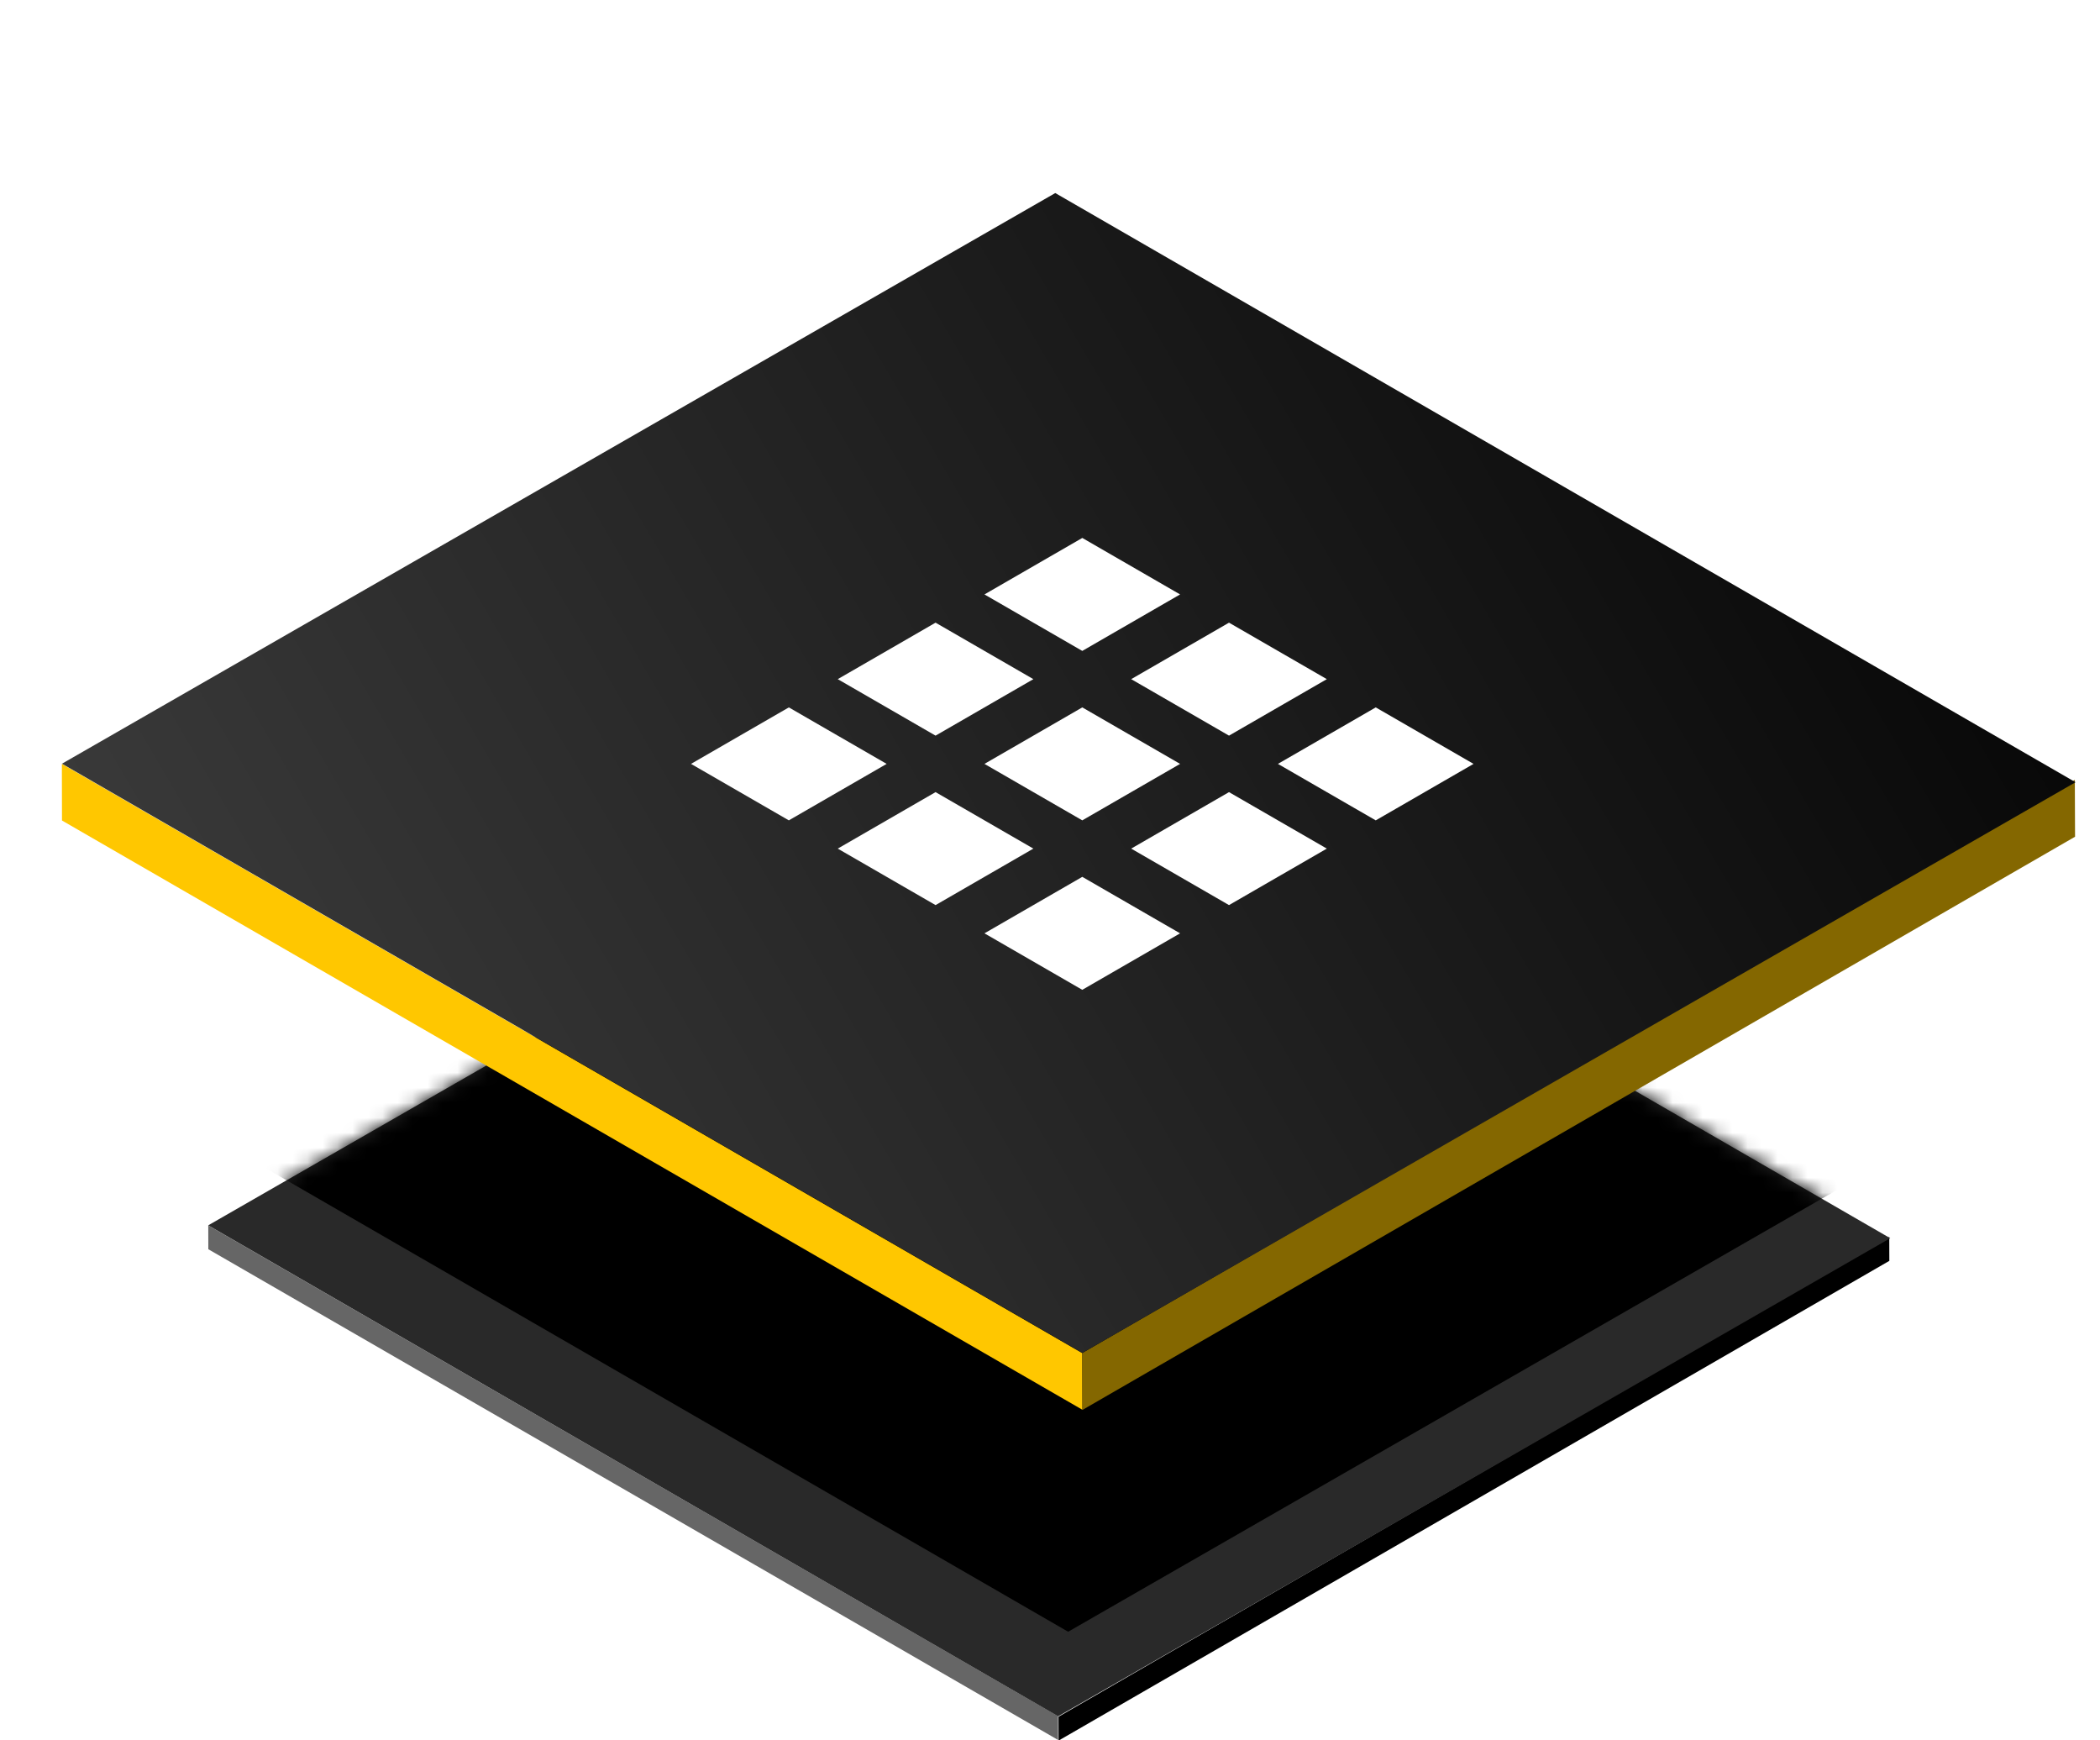
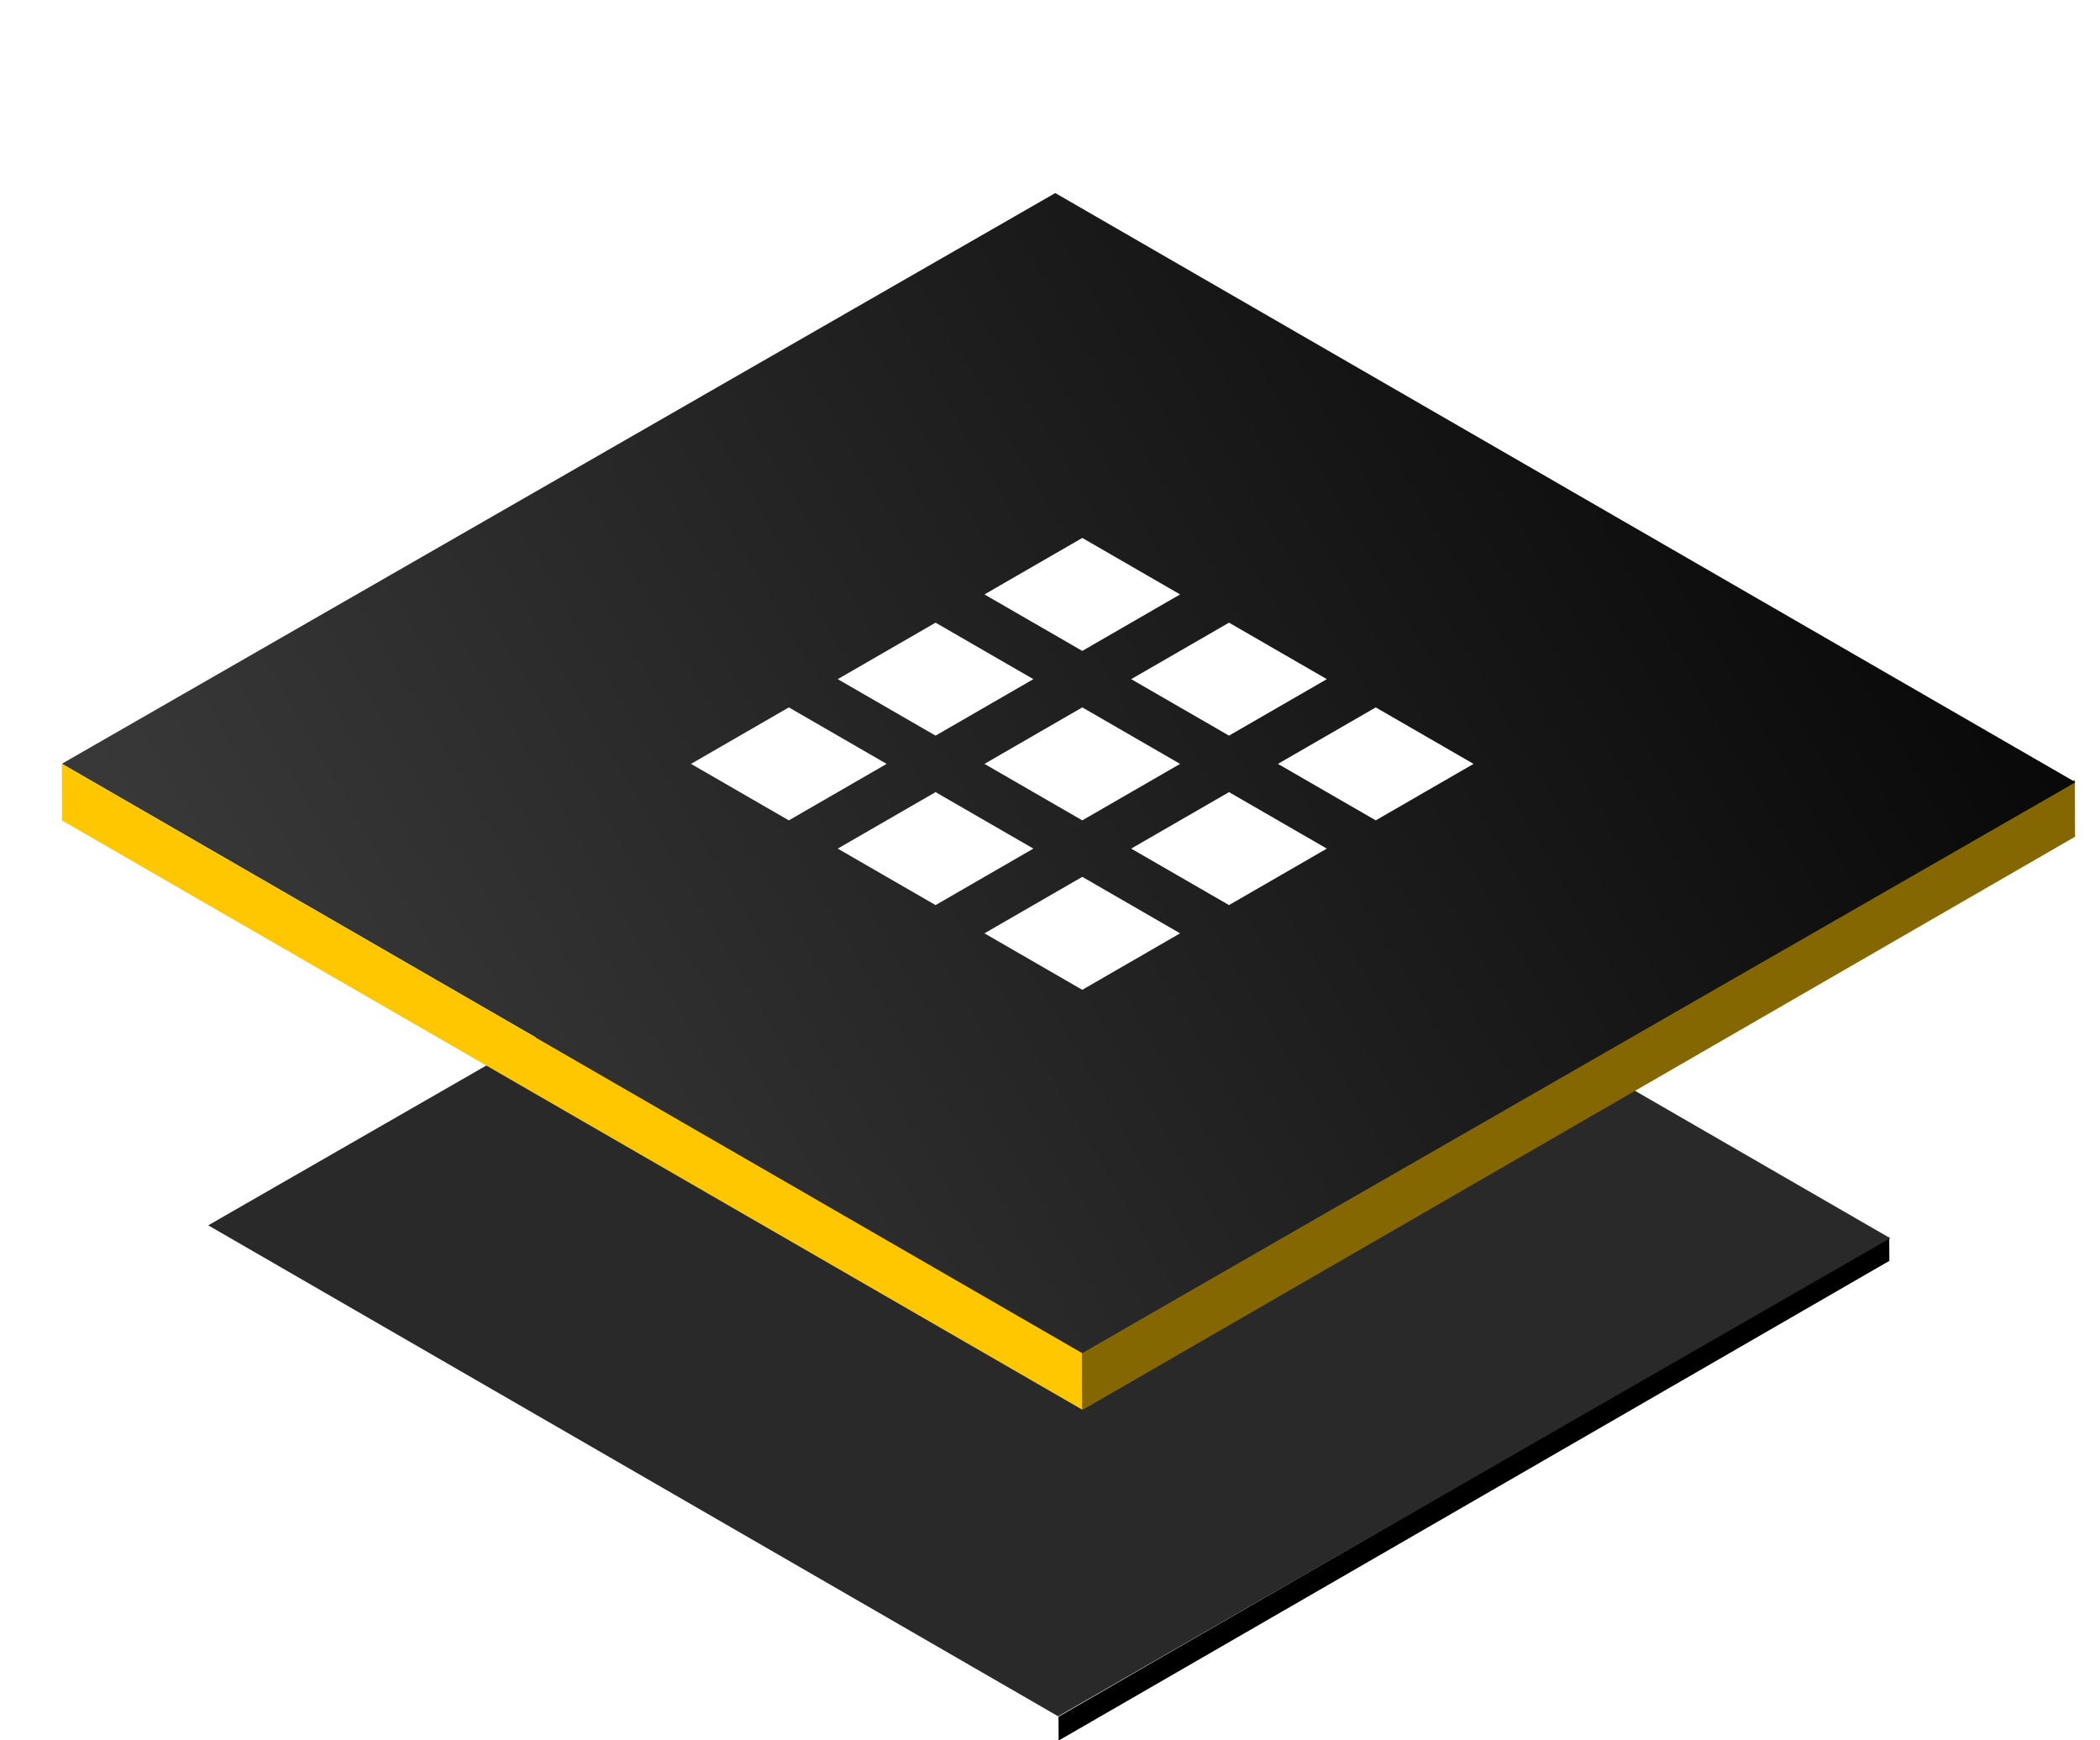
<svg xmlns="http://www.w3.org/2000/svg" width="140" height="116" fill="none">
  <g clip-path="url(#a)">
    <g clip-path="url(#b)">
      <g filter="url(#c)">
-         <path fill="#666" d="M70.54 104.388 13.884 71.679l.004 1.586 56.653 32.709z" />
        <path fill="#000" d="m125.956 74.04-55.382 31.975-.006-1.59L125.95 72.45z" />
        <path fill="#292929" d="M70.546 104.398 13.881 71.672 69.35 39.804l56.665 32.726z" />
        <mask id="d" width="114" height="66" x="13" y="39" maskUnits="userSpaceOnUse" style="mask-type:alpha">
          <path fill="#292929" d="M70.55 104.398 13.883 71.68l55.464-31.875 56.669 32.718z" />
        </mask>
        <g filter="url(#e)" mask="url(#d)">
-           <path fill="#000" d="M71.21 98.76 14.17 65.819l54.15-31.111 57.04 32.942z" />
+           <path fill="#000" d="M71.21 98.76 14.17 65.819z" />
        </g>
      </g>
      <path fill="#FFC700" d="M72.154 90.192 4.124 50.915l.008 3.774 68.03 39.277z" />
      <path fill="#846700" d="m138.337 55.77-66.17 38.203-.015-3.791 66.17-38.203z" />
      <path fill="url(#f)" d="M0 0h78.543v76.378H0z" transform="matrix(-.866 -.5 .867 -.498 72.15 90.175)" />
      <g clip-path="url(#g)">
        <path fill="#fff" d="m91.716 54.68 6.52-3.765-6.52-3.765-6.521 3.765 6.52 3.764Zm-9.782-5.648 6.521-3.765-6.521-3.765-6.521 3.765 6.521 3.765Zm-19.563 0 6.52-3.765-6.52-3.765-6.521 3.765 6.52 3.765Zm9.781-5.647 6.521-3.765-6.52-3.765-6.522 3.765 6.521 3.765Zm0 11.294 6.521-3.764-6.52-3.765-6.522 3.765 6.521 3.764Zm-9.781 5.648 6.52-3.765-6.52-3.765-6.521 3.765 6.52 3.765Zm9.781 5.647 6.521-3.765-6.52-3.765-6.522 3.765 6.521 3.765Zm9.782-5.647 6.521-3.765-6.521-3.765-6.521 3.765 6.521 3.765Zm-29.345-5.648 6.521-3.764-6.52-3.765-6.522 3.765 6.521 3.764Z" />
      </g>
    </g>
  </g>
  <defs>
    <clipPath id="a">
      <path fill="#fff" d="M0 0h140v116H0z" />
    </clipPath>
    <clipPath id="b">
      <path fill="#fff" d="M-30 0h200v116H-30z" />
    </clipPath>
    <clipPath id="g">
      <path fill="#fff" d="m33.026 50.915 39.126-22.59 39.126 22.59-39.126 22.59z" />
    </clipPath>
    <filter id="c" width="120.133" height="80.21" x="9.881" y="39.805" color-interpolation-filters="sRGB" filterUnits="userSpaceOnUse">
      <feFlood flood-opacity="0" result="BackgroundImageFix" />
      <feColorMatrix in="SourceAlpha" result="hardAlpha" values="0 0 0 0 0 0 0 0 0 0 0 0 0 0 0 0 0 0 127 0" />
      <feOffset dy="10" />
      <feGaussianBlur stdDeviation="2" />
      <feComposite in2="hardAlpha" operator="out" />
      <feColorMatrix values="0 0 0 0 0 0 0 0 0 0 0 0 0 0 0 0 0 0 0.16 0" />
      <feBlend in2="BackgroundImageFix" result="effect1_dropShadow_70_10762" />
      <feBlend in="SourceGraphic" in2="effect1_dropShadow_70_10762" result="shape" />
    </filter>
    <filter id="e" width="119.191" height="72.053" x="10.17" y="30.707" color-interpolation-filters="sRGB" filterUnits="userSpaceOnUse">
      <feFlood flood-opacity="0" result="BackgroundImageFix" />
      <feBlend in="SourceGraphic" in2="BackgroundImageFix" result="shape" />
      <feGaussianBlur result="effect1_foregroundBlur_70_10762" stdDeviation="2" />
    </filter>
    <linearGradient id="f" x1="-9.088" x2="64.266" y1="92.823" y2="-55.396" gradientUnits="userSpaceOnUse">
      <stop />
      <stop offset="1" stop-color="#4D4D4D" />
    </linearGradient>
  </defs>
</svg>